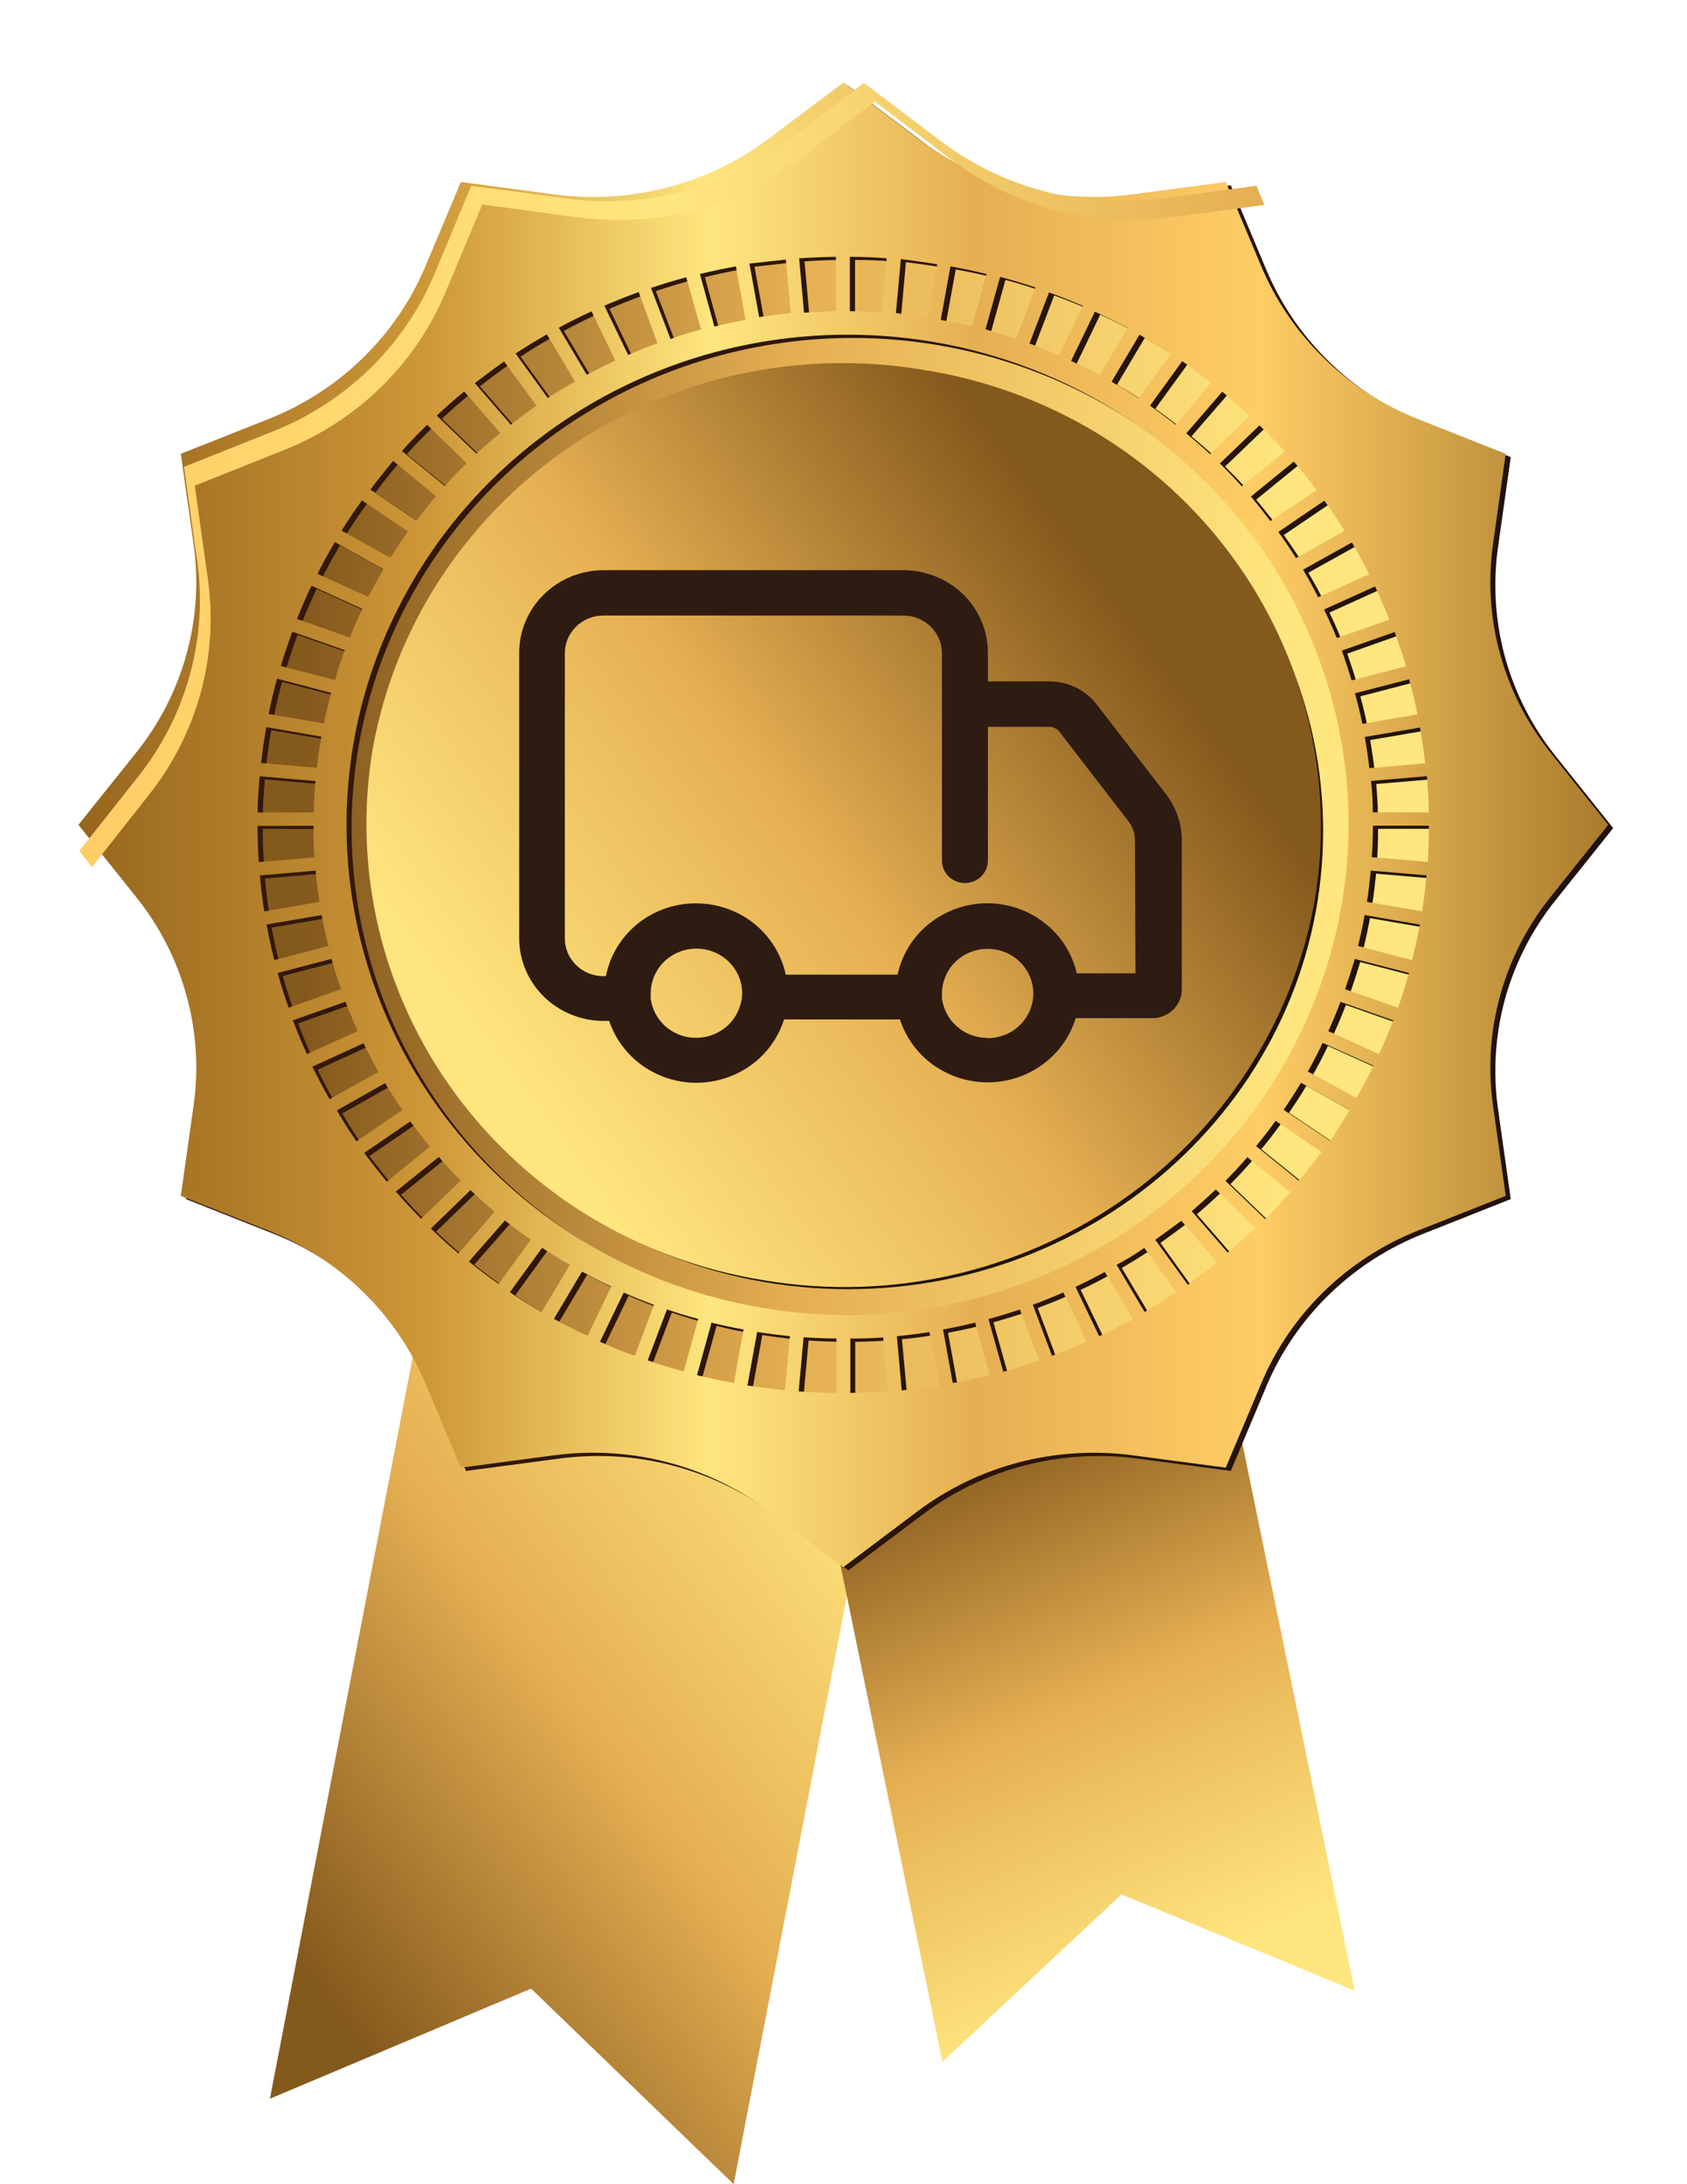
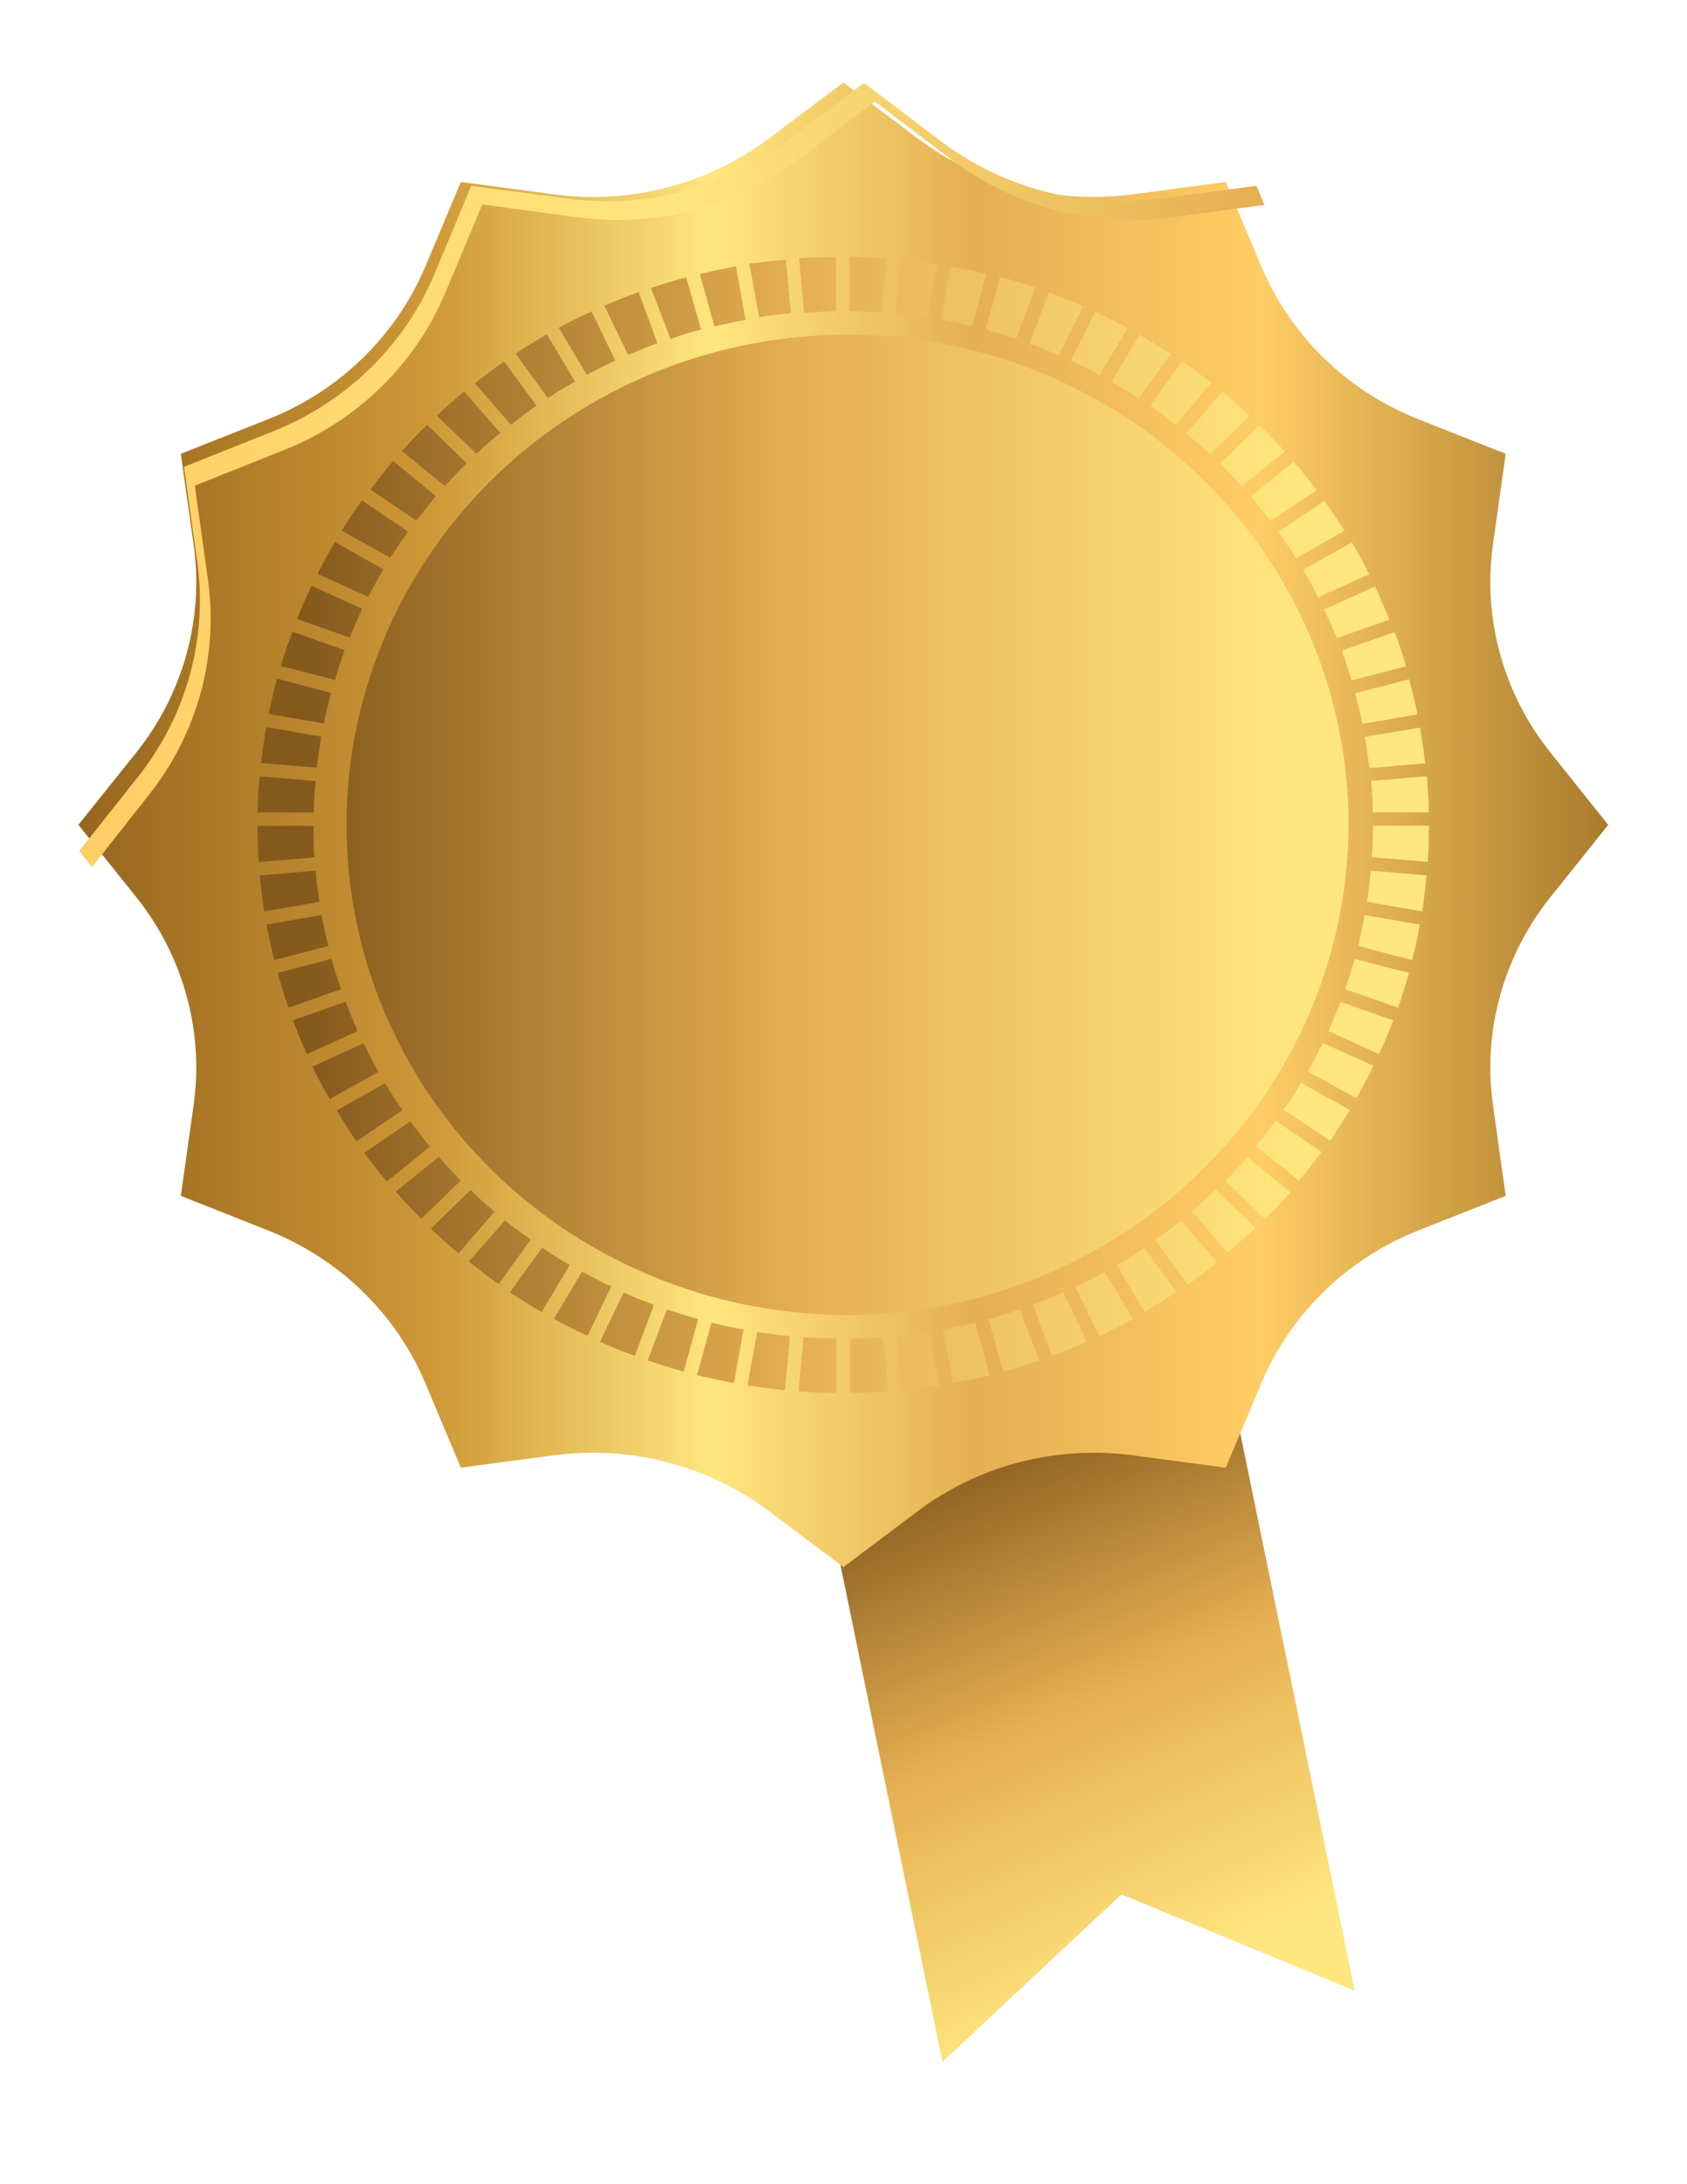
<svg xmlns="http://www.w3.org/2000/svg" width="17" height="22" viewBox="0 0 17 22" fill="none">
-   <path d="M7.393 22L5.352 20.03L2.72 21.139L4.6 11.379L9.273 12.24L7.393 22Z" fill="url(#paint0_linear_1157_11410)" />
  <path d="M9.497 20.767L11.301 19.081L13.651 20.051L11.923 11.635L7.769 12.351L9.497 20.767Z" fill="url(#paint1_linear_1157_11410)" />
  <path d="M4.234 4.172C5.369 3.073 6.902 2.457 8.5 2.457C10.098 2.457 11.631 3.073 12.766 4.172C13.326 4.713 13.771 5.358 14.074 6.068C14.377 6.779 14.534 7.541 14.534 8.311C14.534 9.081 14.377 9.843 14.074 10.554C13.771 11.264 13.326 11.909 12.766 12.45C11.631 13.549 10.098 14.165 8.5 14.165C6.902 14.165 5.369 13.549 4.234 12.45C3.674 11.909 3.229 11.264 2.926 10.554C2.623 9.843 2.467 9.081 2.467 8.311C2.467 7.541 2.623 6.779 2.926 6.068C3.229 5.358 3.674 4.713 4.234 4.172V4.172Z" fill="url(#paint2_linear_1157_11410)" />
-   <path d="M8.547 12.985C11.19 12.985 13.333 10.919 13.333 8.37C13.333 5.821 11.19 3.754 8.547 3.754C5.904 3.754 3.762 5.821 3.762 8.37C3.762 10.919 5.904 12.985 8.547 12.985Z" fill="url(#paint3_linear_1157_11410)" />
-   <path d="M3.757 7.536C3.978 6.313 4.686 5.226 5.725 4.512C6.765 3.798 8.05 3.515 9.302 3.725C9.922 3.822 10.516 4.038 11.05 4.36C11.584 4.683 12.048 5.105 12.414 5.603C12.781 6.101 13.043 6.665 13.186 7.263C13.329 7.86 13.349 8.48 13.246 9.085C13.024 10.308 12.317 11.395 11.277 12.109C10.238 12.823 8.952 13.106 7.7 12.896C7.08 12.798 6.486 12.582 5.952 12.26C5.419 11.938 4.955 11.515 4.589 11.017C4.222 10.519 3.96 9.955 3.817 9.358C3.675 8.76 3.654 8.141 3.757 7.536H3.757Z" fill="url(#paint4_linear_1157_11410)" />
-   <path d="M16.256 8.341L15.675 7.614C15.439 7.32 15.267 6.983 15.167 6.622C15.068 6.262 15.043 5.886 15.095 5.516L15.224 4.604L14.345 4.257C13.989 4.117 13.666 3.908 13.394 3.644C13.122 3.38 12.907 3.065 12.761 2.718L12.403 1.867L11.462 1.992C11.082 2.042 10.695 2.019 10.323 1.922C9.952 1.826 9.603 1.659 9.299 1.43L8.549 0.866L7.8 1.43C7.495 1.659 7.147 1.826 6.776 1.922C6.404 2.019 6.017 2.042 5.637 1.992L4.696 1.867L4.338 2.718C4.192 3.065 3.977 3.38 3.705 3.644C3.433 3.908 3.109 4.117 2.754 4.257L1.875 4.604L2.003 5.516C2.055 5.886 2.031 6.262 1.931 6.622C1.831 6.983 1.659 7.32 1.423 7.614L0.842 8.341L1.423 9.068C1.659 9.362 1.831 9.699 1.931 10.059C2.031 10.42 2.055 10.796 2.003 11.166L1.875 12.078L2.754 12.426C3.109 12.566 3.433 12.774 3.705 13.039C3.977 13.303 4.192 13.617 4.338 13.964L4.696 14.816L5.637 14.691C6.017 14.641 6.404 14.664 6.776 14.761C7.147 14.857 7.495 15.025 7.8 15.254L8.549 15.817L9.299 15.254C9.603 15.025 9.951 14.857 10.323 14.761C10.694 14.664 11.082 14.641 11.462 14.691L12.403 14.816L12.761 13.964C12.907 13.617 13.122 13.303 13.394 13.039C13.666 12.774 13.989 12.566 14.345 12.426L15.224 12.078L15.095 11.166C15.043 10.796 15.068 10.42 15.167 10.059C15.267 9.699 15.439 9.362 15.675 9.068L16.256 8.341ZM12.798 12.311L12.399 11.927C12.475 11.85 12.549 11.771 12.62 11.689L13.053 12.041C12.97 12.133 12.885 12.223 12.798 12.311V12.311ZM9.553 13.424C9.662 13.404 9.77 13.381 9.876 13.354L10.023 13.883C9.9 13.913 9.777 13.939 9.651 13.962L9.553 13.424ZM10.011 13.319C10.117 13.289 10.222 13.256 10.327 13.223L10.523 13.737C10.403 13.779 10.282 13.816 10.16 13.85L10.011 13.319ZM10.457 13.175C10.561 13.136 10.663 13.095 10.763 13.051L11.001 13.547C10.886 13.598 10.769 13.646 10.65 13.689L10.457 13.175ZM8.548 13.278C7.552 13.269 6.58 12.973 5.755 12.425C4.931 11.878 4.29 11.104 3.915 10.201C3.539 9.298 3.446 8.307 3.645 7.352C3.845 6.397 4.329 5.522 5.037 4.835C5.745 4.149 6.644 3.683 7.623 3.496C8.601 3.309 9.614 3.409 10.534 3.784C11.454 4.159 12.24 4.792 12.793 5.603C13.345 6.414 13.64 7.366 13.64 8.341C13.638 8.992 13.504 9.636 13.247 10.237C12.989 10.838 12.613 11.383 12.14 11.841C11.667 12.3 11.106 12.663 10.49 12.909C9.873 13.156 9.214 13.282 8.548 13.279L8.548 13.278ZM8.479 14.062C8.351 14.062 8.224 14.056 8.099 14.047L8.148 13.502C8.257 13.509 8.368 13.514 8.479 13.515V14.062ZM8.949 13.502L8.999 14.047C8.874 14.056 8.746 14.061 8.618 14.062V13.515C8.728 13.514 8.839 13.509 8.948 13.502H8.949ZM7.446 13.963C7.321 13.94 7.197 13.914 7.074 13.883L7.221 13.355C7.328 13.382 7.436 13.405 7.544 13.425L7.446 13.963ZM6.77 13.221C6.875 13.257 6.98 13.289 7.086 13.317L6.939 13.846C6.817 13.812 6.697 13.775 6.577 13.733L6.77 13.221ZM6.447 13.689C6.328 13.645 6.211 13.598 6.096 13.547L6.335 13.051C6.433 13.095 6.537 13.136 6.641 13.175L6.447 13.689ZM7.563 3.254C7.458 3.273 7.352 3.295 7.248 3.32L7.103 2.792C7.222 2.762 7.343 2.736 7.466 2.715L7.563 3.254ZM7.114 3.35C7.01 3.378 6.908 3.409 6.806 3.446L6.609 2.932C6.726 2.893 6.844 2.857 6.964 2.824L7.114 3.35ZM6.675 3.489C6.576 3.525 6.478 3.565 6.38 3.607L6.142 3.111C6.254 3.061 6.369 3.016 6.486 2.974L6.675 3.489ZM6.251 3.664C6.154 3.709 6.058 3.756 5.964 3.807L5.682 3.333C5.79 3.274 5.9 3.22 6.011 3.168L6.251 3.664ZM5.843 3.874C5.751 3.927 5.659 3.983 5.57 4.041L5.246 3.593C5.345 3.525 5.453 3.462 5.562 3.4L5.843 3.874ZM5.457 4.118C5.369 4.178 5.283 4.243 5.199 4.31L4.836 3.891C4.932 3.815 5.031 3.742 5.131 3.672L5.457 4.118ZM5.092 4.393C5.009 4.46 4.929 4.53 4.851 4.602L4.453 4.218C4.542 4.134 4.634 4.053 4.729 3.975L5.092 4.393ZM4.753 4.697C4.678 4.771 4.604 4.848 4.532 4.927L4.099 4.575C4.181 4.484 4.266 4.396 4.354 4.311L4.753 4.697ZM4.442 5.029C4.373 5.109 4.308 5.192 4.246 5.276L3.783 4.962C3.856 4.864 3.932 4.768 4.012 4.673L4.442 5.029ZM4.162 5.386C4.101 5.472 4.042 5.56 3.985 5.649L3.493 5.375C3.559 5.272 3.627 5.171 3.698 5.072L4.162 5.386ZM3.915 5.766C3.861 5.857 3.81 5.949 3.762 6.044L3.25 5.812C3.306 5.703 3.364 5.597 3.426 5.492L3.915 5.766ZM3.702 6.165C3.657 6.261 3.614 6.357 3.575 6.453L3.044 6.266C3.088 6.152 3.142 6.041 3.19 5.932L3.702 6.165ZM3.526 6.58C3.49 6.676 3.456 6.779 3.428 6.88L2.882 6.739C2.917 6.622 2.956 6.507 2.998 6.394L3.526 6.58ZM3.388 7.01C3.361 7.111 3.336 7.214 3.314 7.318L2.759 7.222C2.783 7.102 2.811 6.984 2.843 6.868L3.388 7.01ZM3.29 7.45C3.271 7.554 3.257 7.658 3.244 7.764L2.681 7.716C2.695 7.595 2.712 7.475 2.733 7.355L3.29 7.45ZM3.231 7.898C3.222 8.002 3.216 8.107 3.213 8.214H2.649C2.649 8.092 2.659 7.971 2.669 7.85L3.231 7.898ZM3.211 8.349C3.211 8.455 3.215 8.561 3.223 8.666L2.66 8.714C2.652 8.594 2.648 8.472 2.648 8.349L3.211 8.349ZM3.233 8.8C3.243 8.905 3.254 9.011 3.271 9.115L2.715 9.211C2.696 9.092 2.681 8.971 2.67 8.849L3.233 8.8ZM3.295 9.248C3.313 9.352 3.336 9.456 3.362 9.559L2.816 9.701C2.786 9.582 2.76 9.463 2.737 9.343L3.295 9.248ZM3.393 9.689C3.422 9.792 3.453 9.894 3.492 9.994L2.96 10.181C2.92 10.066 2.883 9.95 2.85 9.83L3.393 9.689ZM3.535 10.121C3.573 10.217 3.614 10.319 3.658 10.416L3.145 10.648C3.094 10.536 3.047 10.423 3.004 10.308L3.535 10.121ZM3.716 10.539C3.763 10.635 3.814 10.731 3.865 10.828L3.373 11.102C3.312 10.995 3.255 10.886 3.201 10.775L3.716 10.539ZM3.934 10.941C3.989 11.033 4.047 11.124 4.109 11.212L3.646 11.527C3.576 11.425 3.51 11.322 3.449 11.215L3.934 10.941ZM4.187 11.326C4.252 11.413 4.318 11.498 4.384 11.581L3.952 11.932C3.872 11.837 3.795 11.741 3.723 11.644L4.187 11.326ZM4.475 11.684C4.546 11.766 4.619 11.845 4.696 11.922L4.297 12.306C4.209 12.218 4.124 12.127 4.042 12.033L4.475 11.684ZM4.794 12.018C4.872 12.093 4.952 12.166 5.035 12.236L4.673 12.655C4.578 12.575 4.485 12.491 4.394 12.405L4.794 12.018ZM5.142 12.324C5.227 12.392 5.314 12.456 5.402 12.516L5.079 12.964C4.98 12.892 4.876 12.817 4.779 12.738L5.142 12.324ZM5.516 12.599C5.607 12.659 5.699 12.718 5.794 12.773L5.512 13.247C5.403 13.183 5.296 13.117 5.192 13.047L5.516 12.599ZM8.616 2.618C8.741 2.618 8.864 2.623 8.987 2.633L8.938 3.178C8.831 3.17 8.724 3.166 8.616 3.165V2.618ZM8.156 3.178L8.107 2.633C8.229 2.624 8.353 2.619 8.477 2.618V3.165C8.37 3.168 8.263 3.172 8.157 3.18L8.156 3.178ZM9.631 2.714C9.753 2.736 9.874 2.761 9.993 2.791L9.847 3.319C9.744 3.294 9.639 3.272 9.533 3.253L9.631 2.714ZM13.781 7.322C13.76 7.218 13.736 7.115 13.708 7.014L14.253 6.872C14.285 6.989 14.313 7.107 14.337 7.227L13.781 7.322ZM14.363 7.359C14.384 7.478 14.401 7.599 14.415 7.72L13.852 7.768C13.841 7.662 13.825 7.558 13.807 7.454L14.363 7.359ZM13.674 6.884C13.644 6.783 13.61 6.683 13.576 6.584L14.107 6.396C14.149 6.51 14.187 6.625 14.222 6.742L13.674 6.884ZM13.525 6.458C13.485 6.362 13.443 6.266 13.397 6.17L13.909 5.938C13.961 6.048 14.011 6.159 14.056 6.271L13.525 6.458ZM13.336 6.047C13.289 5.952 13.238 5.86 13.184 5.769L13.676 5.495C13.742 5.599 13.8 5.706 13.852 5.815L13.336 6.047ZM13.114 5.652C13.058 5.563 12.998 5.475 12.937 5.389L13.4 5.075C13.471 5.172 13.54 5.275 13.604 5.379L13.114 5.652ZM12.856 5.279C12.79 5.195 12.725 5.112 12.659 5.032L13.092 4.68C13.172 4.776 13.248 4.872 13.321 4.969L12.856 5.279ZM12.567 4.929C12.495 4.85 12.421 4.774 12.345 4.699L12.745 4.315C12.832 4.4 12.916 4.488 12.998 4.579L12.567 4.929ZM12.247 4.605C12.169 4.533 12.089 4.463 12.006 4.396L12.37 3.976C12.468 4.054 12.556 4.135 12.646 4.219L12.247 4.605ZM11.9 4.309C11.816 4.244 11.731 4.18 11.642 4.117L11.967 3.669C12.065 3.739 12.164 3.811 12.262 3.887L11.9 4.309ZM11.528 4.043C11.44 3.984 11.349 3.929 11.255 3.876L11.537 3.402C11.644 3.466 11.749 3.53 11.853 3.595L11.528 4.043ZM11.135 3.809C11.037 3.759 10.945 3.713 10.848 3.666L11.087 3.169C11.199 3.221 11.309 3.276 11.417 3.335L11.135 3.809ZM10.722 3.609C10.624 3.567 10.525 3.527 10.427 3.491L10.623 2.976C10.739 3.018 10.854 3.064 10.968 3.113L10.722 3.609ZM10.293 3.444C10.191 3.411 10.089 3.378 9.985 3.348L10.132 2.819C10.251 2.851 10.369 2.887 10.486 2.927L10.293 3.444ZM11.581 12.597L11.906 13.045C11.802 13.115 11.695 13.181 11.586 13.245L11.304 12.771C11.396 12.718 11.488 12.662 11.579 12.601L11.581 12.597ZM11.694 12.519C11.783 12.456 11.87 12.39 11.956 12.327L12.319 12.746C12.221 12.825 12.122 12.9 12.019 12.972L11.694 12.519ZM12.061 12.23C12.144 12.16 12.225 12.087 12.303 12.012L12.703 12.397C12.613 12.483 12.52 12.567 12.424 12.648L12.061 12.23ZM12.71 11.575C12.779 11.492 12.846 11.406 12.907 11.32L13.369 11.634C13.296 11.734 13.22 11.831 13.141 11.923L12.71 11.575ZM12.989 11.208C13.05 11.12 13.109 11.03 13.164 10.937L13.655 11.211C13.592 11.317 13.525 11.421 13.459 11.523L12.989 11.208ZM13.231 10.824C13.284 10.731 13.335 10.635 13.381 10.535L13.894 10.767C13.839 10.878 13.781 10.987 13.721 11.094L13.231 10.824ZM13.439 10.417C13.482 10.321 13.524 10.225 13.562 10.122L14.093 10.309C14.05 10.425 14.002 10.537 13.951 10.649L13.439 10.417ZM13.608 9.995C13.643 9.895 13.676 9.793 13.707 9.69L14.252 9.831C14.219 9.95 14.182 10.067 14.142 10.181L13.608 9.995ZM13.738 9.559C13.764 9.456 13.786 9.352 13.806 9.248L14.362 9.344C14.34 9.464 14.313 9.583 14.283 9.701L13.738 9.559ZM13.827 9.115C13.844 9.011 13.856 8.905 13.867 8.8L14.43 8.848C14.419 8.97 14.404 9.091 14.384 9.21L13.827 9.115ZM13.877 8.665C13.884 8.56 13.887 8.454 13.887 8.348H14.452C14.452 8.47 14.448 8.592 14.439 8.712L13.877 8.665ZM13.885 8.213C13.885 8.107 13.877 8.001 13.868 7.897L14.43 7.849C14.44 7.969 14.447 8.09 14.45 8.213H13.885ZM9.497 2.686L9.399 3.225C9.294 3.209 9.188 3.195 9.08 3.185L9.129 2.64C9.251 2.656 9.375 2.673 9.499 2.693L9.497 2.686ZM7.971 2.64L8.02 3.185C7.913 3.195 7.807 3.209 7.701 3.225L7.603 2.686C7.722 2.675 7.845 2.658 7.969 2.646L7.971 2.64ZM5.635 13.313L5.917 12.839C6.015 12.892 6.114 12.942 6.212 12.989L5.973 13.485C5.855 13.434 5.742 13.378 5.632 13.317L5.635 13.313ZM7.584 13.986L7.682 13.447C7.79 13.464 7.901 13.479 8.011 13.489L7.961 14.034C7.832 14.022 7.707 14.007 7.582 13.987L7.584 13.986ZM9.139 14.034L9.089 13.489C9.2 13.479 9.309 13.464 9.418 13.447L9.516 13.986C9.389 14.007 9.263 14.022 9.136 14.035L9.139 14.034ZM11.129 13.488L10.89 12.992C10.99 12.945 11.088 12.895 11.185 12.842L11.467 13.316C11.354 13.378 11.241 13.435 11.127 13.489L11.129 13.488Z" fill="url(#paint5_linear_1157_11410)" />
  <path d="M16.206 8.308L15.625 7.581C15.389 7.287 15.217 6.95 15.117 6.59C15.017 6.229 14.993 5.853 15.045 5.483L15.173 4.571L14.294 4.223C13.939 4.083 13.616 3.874 13.344 3.61C13.072 3.346 12.857 3.031 12.711 2.685L12.352 1.833L11.412 1.958C11.031 2.008 10.644 1.985 10.272 1.888C9.901 1.792 9.553 1.624 9.248 1.395L8.499 0.831L7.748 1.395C7.444 1.624 7.096 1.792 6.724 1.888C6.353 1.985 5.965 2.009 5.585 1.958L4.644 1.833L4.286 2.685C4.14 3.031 3.924 3.346 3.652 3.61C3.38 3.874 3.056 4.083 2.7 4.223L1.822 4.571L1.951 5.483C2.003 5.853 1.979 6.229 1.879 6.59C1.78 6.95 1.608 7.287 1.372 7.581L0.79 8.308L1.372 9.035C1.608 9.329 1.78 9.666 1.879 10.027C1.979 10.387 2.003 10.763 1.951 11.133L1.822 12.045L2.7 12.393C3.056 12.533 3.38 12.742 3.652 13.006C3.924 13.27 4.14 13.585 4.286 13.931L4.644 14.783L5.585 14.658C5.965 14.608 6.353 14.631 6.724 14.728C7.096 14.824 7.444 14.992 7.748 15.221L8.499 15.784L9.248 15.221C9.553 14.992 9.901 14.825 10.272 14.728C10.644 14.632 11.031 14.608 11.412 14.658L12.352 14.783L12.711 13.931C12.857 13.585 13.072 13.27 13.344 13.006C13.616 12.742 13.939 12.533 14.294 12.393L15.173 12.045L15.045 11.133C14.993 10.763 15.017 10.387 15.117 10.027C15.217 9.666 15.389 9.329 15.625 9.035L16.206 8.308ZM12.748 12.278L12.349 11.894C12.425 11.817 12.498 11.738 12.57 11.656L13.002 12.008C12.921 12.102 12.837 12.193 12.749 12.28L12.748 12.278ZM9.503 13.391C9.612 13.371 9.72 13.348 9.827 13.322L9.973 13.851C9.85 13.881 9.726 13.907 9.601 13.93L9.503 13.391ZM9.961 13.286C10.068 13.257 10.173 13.225 10.277 13.19L10.474 13.704C10.354 13.745 10.233 13.783 10.11 13.817L9.961 13.286ZM10.408 13.142C10.511 13.104 10.614 13.062 10.715 13.018L10.952 13.514C10.837 13.565 10.72 13.613 10.601 13.656L10.408 13.142ZM8.499 13.245C7.502 13.237 6.53 12.94 5.705 12.393C4.88 11.845 4.24 11.072 3.864 10.169C3.488 9.266 3.395 8.275 3.594 7.32C3.794 6.365 4.278 5.489 4.986 4.803C5.694 4.117 6.593 3.65 7.571 3.463C8.55 3.276 9.563 3.376 10.483 3.751C11.403 4.126 12.189 4.759 12.742 5.57C13.295 6.381 13.59 7.333 13.59 8.308C13.588 8.959 13.454 9.603 13.196 10.204C12.939 10.805 12.564 11.35 12.091 11.808C11.618 12.267 11.058 12.63 10.442 12.877C9.826 13.124 9.165 13.249 8.499 13.247L8.499 13.245ZM8.429 14.03C8.301 14.03 8.174 14.023 8.048 14.014L8.098 13.469C8.207 13.477 8.318 13.481 8.429 13.482V14.03ZM8.9 13.469L8.949 14.014C8.823 14.024 8.696 14.028 8.569 14.03V13.482C8.681 13.483 8.791 13.479 8.9 13.471V13.469ZM7.396 13.93C7.271 13.907 7.147 13.881 7.024 13.851L7.17 13.322C7.277 13.349 7.384 13.372 7.493 13.391L7.396 13.93ZM6.721 13.189C6.825 13.225 6.93 13.257 7.036 13.285L6.89 13.814C6.767 13.78 6.646 13.743 6.527 13.702L6.721 13.189ZM6.397 13.657C6.278 13.614 6.161 13.566 6.046 13.515L6.285 13.019C6.383 13.063 6.486 13.104 6.59 13.143L6.397 13.657ZM7.513 3.222C7.408 3.241 7.303 3.264 7.199 3.289L7.053 2.76C7.173 2.731 7.293 2.705 7.416 2.683L7.513 3.222ZM7.064 3.318C6.96 3.346 6.857 3.377 6.757 3.415L6.56 2.9C6.677 2.861 6.795 2.825 6.915 2.793L7.064 3.318ZM6.625 3.457C6.524 3.493 6.426 3.533 6.33 3.575L6.09 3.079C6.204 3.03 6.319 2.984 6.436 2.942L6.625 3.457ZM6.2 3.632C6.103 3.677 6.008 3.725 5.913 3.775L5.631 3.301C5.739 3.242 5.85 3.188 5.961 3.136L6.2 3.632ZM5.793 3.842C5.7 3.896 5.609 3.951 5.52 4.009L5.196 3.561C5.298 3.493 5.404 3.429 5.511 3.368L5.793 3.842ZM5.406 4.086C5.318 4.146 5.233 4.21 5.148 4.278L4.785 3.859C4.884 3.783 4.982 3.71 5.08 3.641L5.406 4.086ZM5.041 4.361C4.959 4.428 4.879 4.498 4.801 4.57L4.401 4.186C4.491 4.102 4.584 4.021 4.678 3.943L5.041 4.361ZM4.703 4.666C4.627 4.74 4.553 4.817 4.482 4.895L4.05 4.543C4.131 4.452 4.216 4.364 4.304 4.279L4.703 4.666ZM4.392 4.997C4.326 5.077 4.261 5.16 4.195 5.244L3.733 4.931C3.806 4.833 3.883 4.737 3.962 4.643L4.392 4.997ZM4.111 5.354C4.05 5.44 3.991 5.528 3.934 5.618L3.442 5.344C3.508 5.24 3.576 5.139 3.647 5.04L4.111 5.354ZM3.864 5.734C3.81 5.824 3.76 5.918 3.711 6.012L3.199 5.78C3.254 5.671 3.313 5.564 3.375 5.46L3.864 5.734ZM3.651 6.133C3.606 6.229 3.564 6.325 3.524 6.421L2.993 6.234C3.038 6.12 3.087 6.009 3.139 5.9L3.651 6.133ZM3.474 6.549C3.438 6.646 3.404 6.748 3.376 6.849L2.83 6.708C2.865 6.592 2.904 6.476 2.946 6.363L3.474 6.549ZM3.336 6.979C3.31 7.081 3.285 7.183 3.263 7.287L2.707 7.191C2.732 7.072 2.759 6.953 2.792 6.836L3.336 6.979ZM3.238 7.42C3.22 7.523 3.205 7.627 3.193 7.733L2.631 7.685C2.644 7.564 2.662 7.444 2.684 7.324L3.238 7.42ZM3.179 7.867C3.17 7.972 3.164 8.076 3.161 8.183H2.596C2.596 8.061 2.606 7.94 2.617 7.819L3.179 7.867ZM3.16 8.318C3.16 8.424 3.159 8.53 3.17 8.635L2.608 8.683C2.6 8.563 2.595 8.441 2.595 8.319L3.16 8.318ZM3.18 8.769C3.19 8.875 3.203 8.98 3.22 9.084L2.663 9.18C2.644 9.06 2.629 8.94 2.619 8.818L3.18 8.769ZM3.241 9.217C3.261 9.322 3.283 9.425 3.309 9.528L2.764 9.67C2.734 9.552 2.708 9.432 2.686 9.312L3.241 9.217ZM3.34 9.658C3.369 9.761 3.401 9.863 3.438 9.963L2.908 10.15C2.868 10.035 2.83 9.919 2.798 9.8L3.34 9.658ZM3.482 10.09C3.52 10.19 3.561 10.288 3.605 10.385L3.093 10.617C3.042 10.505 2.995 10.392 2.951 10.277L3.482 10.09ZM3.663 10.508C3.71 10.604 3.762 10.7 3.813 10.797L3.321 11.071C3.26 10.964 3.202 10.854 3.148 10.744L3.663 10.508ZM3.88 10.91C3.937 11.006 3.995 11.093 4.056 11.181L3.592 11.496C3.523 11.395 3.454 11.29 3.395 11.184L3.88 10.91ZM4.134 11.295C4.2 11.382 4.265 11.467 4.331 11.55L3.898 11.902C3.819 11.807 3.743 11.71 3.67 11.613L4.134 11.295ZM4.422 11.653C4.492 11.735 4.567 11.814 4.643 11.891L4.244 12.276C4.156 12.187 4.07 12.096 3.989 12.002L4.422 11.653ZM4.741 11.987C4.819 12.062 4.9 12.135 4.983 12.205L4.62 12.625C4.522 12.544 4.431 12.46 4.342 12.375L4.741 11.987ZM5.088 12.293C5.173 12.361 5.26 12.427 5.349 12.485L5.025 12.933C4.922 12.861 4.822 12.786 4.725 12.707L5.088 12.293ZM5.463 12.568C5.553 12.629 5.646 12.687 5.741 12.742L5.458 13.216C5.349 13.153 5.242 13.086 5.138 13.016L5.463 12.568ZM8.564 2.587C8.689 2.587 8.812 2.592 8.935 2.602L8.885 3.147C8.779 3.14 8.672 3.136 8.564 3.134V2.587ZM8.102 3.147L8.053 2.602C8.176 2.593 8.3 2.589 8.424 2.587V3.134C8.322 3.138 8.215 3.142 8.108 3.149L8.102 3.147ZM9.578 2.683C9.699 2.705 9.822 2.731 9.941 2.76L9.795 3.289C9.691 3.264 9.586 3.241 9.48 3.222L9.578 2.683ZM13.729 7.291C13.707 7.187 13.682 7.084 13.654 6.983L14.2 6.842C14.232 6.958 14.26 7.077 14.284 7.196L13.729 7.291ZM14.309 7.328C14.331 7.447 14.348 7.567 14.361 7.689L13.799 7.737C13.787 7.631 13.772 7.527 13.753 7.423L14.309 7.328ZM13.62 6.853C13.589 6.752 13.557 6.652 13.522 6.553L14.054 6.366C14.096 6.479 14.134 6.594 14.169 6.711L13.62 6.853ZM13.471 6.427C13.432 6.331 13.389 6.235 13.343 6.139L13.856 5.907C13.908 6.017 13.954 6.128 14.002 6.241L13.471 6.427ZM13.283 6.016C13.235 5.919 13.185 5.829 13.131 5.738L13.623 5.464C13.685 5.569 13.743 5.675 13.797 5.784L13.283 6.016ZM13.06 5.621C13.004 5.532 12.944 5.444 12.882 5.358L13.345 5.043C13.416 5.14 13.484 5.244 13.549 5.347L13.06 5.621ZM12.802 5.248C12.738 5.164 12.672 5.081 12.606 5.001L13.038 4.649C13.118 4.742 13.194 4.838 13.267 4.938L12.802 5.248ZM12.513 4.898C12.442 4.819 12.369 4.743 12.293 4.668L12.692 4.284C12.779 4.369 12.864 4.457 12.946 4.548L12.513 4.898ZM12.194 4.574C12.116 4.502 12.035 4.432 11.954 4.365L12.317 3.945C12.411 4.024 12.503 4.104 12.593 4.188L12.194 4.574ZM11.847 4.278C11.764 4.213 11.677 4.149 11.589 4.086L11.913 3.638C12.012 3.707 12.11 3.78 12.208 3.856L11.847 4.278ZM11.475 4.012C11.386 3.954 11.293 3.898 11.201 3.845L11.483 3.371C11.59 3.435 11.695 3.499 11.798 3.564L11.475 4.012ZM11.081 3.778C10.983 3.728 10.892 3.682 10.794 3.635L11.033 3.139C11.145 3.191 11.255 3.246 11.363 3.304L11.081 3.778ZM10.669 3.578C10.571 3.536 10.473 3.496 10.374 3.46L10.571 2.945C10.687 2.988 10.802 3.033 10.914 3.082L10.669 3.578ZM10.239 3.414C10.141 3.38 10.036 3.348 9.931 3.317L10.078 2.789C10.198 2.82 10.316 2.857 10.433 2.895L10.239 3.414ZM11.529 12.566L11.853 13.014C11.749 13.084 11.643 13.151 11.534 13.214L11.252 12.74C11.347 12.689 11.439 12.635 11.53 12.57L11.529 12.566ZM11.642 12.488C11.73 12.425 11.818 12.359 11.904 12.296L12.265 12.715C12.168 12.793 12.07 12.869 11.97 12.941L11.642 12.488ZM12.009 12.2C12.091 12.129 12.172 12.056 12.251 11.981L12.65 12.366C12.56 12.453 12.467 12.536 12.371 12.616L12.009 12.2ZM12.658 11.544C12.726 11.461 12.793 11.376 12.854 11.289L13.317 11.603C13.244 11.7 13.167 11.802 13.088 11.892L12.658 11.544ZM12.935 11.178C12.997 11.089 13.055 10.999 13.11 10.906L13.602 11.18C13.536 11.286 13.471 11.39 13.405 11.492L12.935 11.178ZM13.179 10.793C13.232 10.7 13.281 10.604 13.328 10.504L13.841 10.735C13.787 10.846 13.729 10.955 13.668 11.062L13.179 10.793ZM13.386 10.386C13.429 10.29 13.47 10.194 13.508 10.091L14.04 10.278C13.996 10.393 13.948 10.506 13.897 10.618L13.386 10.386ZM13.555 9.964C13.589 9.864 13.622 9.762 13.653 9.659L14.198 9.8C14.165 9.918 14.129 10.035 14.088 10.15L13.555 9.964ZM13.685 9.528C13.71 9.425 13.734 9.323 13.751 9.217L14.308 9.313C14.286 9.434 14.26 9.553 14.229 9.671L13.685 9.528ZM13.775 9.084C13.792 8.98 13.803 8.874 13.813 8.769L14.376 8.817C14.364 8.939 14.35 9.06 14.331 9.179L13.775 9.084ZM13.824 8.634C13.831 8.529 13.835 8.423 13.835 8.317H14.399C14.399 8.439 14.396 8.561 14.388 8.681L13.824 8.634ZM13.834 8.182C13.834 8.076 13.828 7.97 13.816 7.866L14.379 7.818C14.389 7.938 14.396 8.06 14.399 8.182H13.834ZM9.446 2.655L9.348 3.194C9.242 3.178 9.135 3.165 9.028 3.154L9.078 2.609C9.203 2.627 9.322 2.642 9.447 2.662L9.446 2.655ZM7.919 2.609L7.969 3.154C7.862 3.165 7.755 3.178 7.65 3.194L7.552 2.655C7.675 2.642 7.796 2.627 7.92 2.615L7.919 2.609ZM5.583 13.282L5.865 12.808C5.961 12.861 6.059 12.911 6.16 12.958L5.921 13.454C5.807 13.403 5.694 13.347 5.585 13.286L5.583 13.282ZM7.532 13.955L7.63 13.416C7.739 13.433 7.849 13.447 7.96 13.458L7.911 14.004C7.784 13.989 7.658 13.973 7.533 13.955H7.532ZM9.087 14.005L9.038 13.459C9.149 13.448 9.258 13.434 9.366 13.417L9.465 13.957C9.341 13.973 9.215 13.989 9.088 14.005H9.087ZM11.076 13.458L10.838 12.962C10.938 12.915 11.036 12.865 11.133 12.812L11.416 13.286C11.306 13.347 11.193 13.404 11.078 13.458H11.076Z" fill="url(#paint6_linear_1157_11410)" />
  <path d="M1.5 8.007C1.742 7.702 1.919 7.353 2.022 6.98C2.124 6.607 2.149 6.217 2.095 5.835L1.963 4.892L2.865 4.532C3.23 4.386 3.563 4.17 3.842 3.897C4.121 3.624 4.342 3.299 4.491 2.941L4.86 2.06L5.824 2.189C6.216 2.241 6.614 2.217 6.995 2.117C7.377 2.017 7.734 1.843 8.046 1.607L8.816 1.023L9.586 1.607C9.898 1.843 10.255 2.017 10.636 2.117C11.018 2.216 11.415 2.241 11.807 2.189L12.741 2.064L12.661 1.871L11.696 2C11.305 2.053 10.907 2.028 10.526 1.928C10.145 1.828 9.788 1.655 9.476 1.418L8.706 0.835L7.936 1.418C7.624 1.655 7.267 1.828 6.886 1.928C6.504 2.028 6.106 2.053 5.715 2L4.749 1.871L4.381 2.753C4.232 3.11 4.012 3.435 3.733 3.708C3.453 3.981 3.121 4.197 2.756 4.343L1.854 4.702L1.986 5.645C2.041 6.028 2.016 6.417 1.915 6.79C1.814 7.163 1.637 7.512 1.396 7.818L0.799 8.571L0.928 8.733L1.5 8.007Z" fill="url(#paint7_linear_1157_11410)" />
-   <path d="M11.748 7.997L11.045 7.087C10.989 7.017 10.918 6.961 10.837 6.922C10.756 6.884 10.667 6.864 10.576 6.863H9.955V6.575C9.955 6.355 9.866 6.143 9.707 5.987C9.547 5.832 9.331 5.744 9.106 5.743H6.083C5.857 5.743 5.641 5.831 5.481 5.987C5.322 6.143 5.232 6.354 5.232 6.575V9.451C5.232 9.672 5.322 9.883 5.481 10.039C5.641 10.195 5.857 10.283 6.083 10.283H6.139C6.2 10.465 6.319 10.624 6.478 10.736C6.638 10.848 6.829 10.908 7.026 10.906C7.222 10.904 7.413 10.841 7.57 10.727C7.728 10.612 7.843 10.451 7.901 10.268H9.069C9.129 10.453 9.247 10.614 9.407 10.728C9.568 10.842 9.761 10.903 9.959 10.902C10.158 10.9 10.35 10.837 10.509 10.72C10.667 10.604 10.783 10.441 10.84 10.255H11.614C11.692 10.255 11.767 10.225 11.822 10.17C11.878 10.116 11.909 10.043 11.909 9.967V8.452C11.906 8.287 11.849 8.128 11.748 7.997V7.997ZM7.459 10.126C7.43 10.226 7.366 10.314 7.278 10.373C7.19 10.433 7.084 10.46 6.977 10.452C6.871 10.444 6.771 10.399 6.694 10.327C6.618 10.254 6.569 10.158 6.557 10.054V10.024V10.003C6.558 9.89 6.602 9.781 6.68 9.698C6.759 9.616 6.867 9.565 6.982 9.556C7.098 9.547 7.212 9.581 7.303 9.651C7.394 9.721 7.455 9.822 7.473 9.934C7.477 9.957 7.479 9.98 7.479 10.003C7.478 10.044 7.472 10.085 7.46 10.125L7.459 10.126ZM9.951 10.454C9.837 10.454 9.727 10.413 9.643 10.339C9.558 10.265 9.505 10.162 9.492 10.052C9.492 10.037 9.492 10.021 9.492 10.006V10.006C9.493 9.917 9.52 9.83 9.57 9.756C9.621 9.682 9.693 9.625 9.777 9.591C9.861 9.557 9.954 9.548 10.043 9.566C10.132 9.583 10.214 9.626 10.278 9.689C10.342 9.752 10.386 9.832 10.404 9.919C10.422 10.006 10.413 10.096 10.378 10.179C10.343 10.261 10.284 10.331 10.209 10.381C10.133 10.43 10.044 10.457 9.953 10.457L9.951 10.454ZM11.442 9.804H10.851C10.805 9.603 10.69 9.423 10.524 9.295C10.359 9.166 10.154 9.097 9.943 9.098C9.732 9.1 9.528 9.172 9.364 9.303C9.201 9.433 9.088 9.615 9.045 9.817H7.918C7.874 9.612 7.759 9.429 7.593 9.298C7.426 9.167 7.219 9.097 7.005 9.099C6.792 9.1 6.585 9.174 6.421 9.308C6.257 9.442 6.146 9.627 6.106 9.832H6.079C5.976 9.832 5.878 9.792 5.806 9.721C5.733 9.65 5.692 9.554 5.692 9.454V6.578C5.692 6.478 5.733 6.382 5.806 6.311C5.878 6.24 5.976 6.2 6.079 6.2H9.105C9.207 6.2 9.306 6.24 9.378 6.311C9.451 6.382 9.492 6.478 9.492 6.578V8.667C9.492 8.728 9.516 8.785 9.559 8.828C9.603 8.87 9.662 8.894 9.723 8.894C9.785 8.894 9.844 8.87 9.888 8.828C9.931 8.785 9.955 8.728 9.955 8.667V7.321H10.575C10.594 7.321 10.613 7.326 10.63 7.334C10.647 7.342 10.661 7.353 10.673 7.367L11.373 8.274C11.415 8.33 11.437 8.397 11.437 8.466L11.442 9.804Z" fill="#2E1B12" />
  <defs>
    <linearGradient id="paint0_linear_1157_11410" x1="7.674" y1="13.387" x2="1.628" y2="17.918" gradientUnits="userSpaceOnUse">
      <stop stop-color="#FFE67E" />
      <stop offset="0.5" stop-color="#E5AF52" />
      <stop offset="1" stop-color="#84591C" />
    </linearGradient>
    <linearGradient id="paint1_linear_1157_11410" x1="11.427" y1="20.091" x2="9.057" y2="14.752" gradientUnits="userSpaceOnUse">
      <stop stop-color="#FFE67E" />
      <stop offset="0.5" stop-color="#E5AF52" />
      <stop offset="1" stop-color="#84591C" />
    </linearGradient>
    <linearGradient id="paint2_linear_1157_11410" x1="3.06" y1="8.311" x2="12.988" y2="8.311" gradientUnits="userSpaceOnUse">
      <stop stop-color="#84591C" />
      <stop offset="0.5" stop-color="#E5AF52" />
      <stop offset="1" stop-color="#FFE67E" />
    </linearGradient>
    <linearGradient id="paint3_linear_1157_11410" x1="5.485" y1="5.416" x2="10.872" y2="11.002" gradientUnits="userSpaceOnUse">
      <stop stop-color="#37190C" />
      <stop offset="1" stop-color="#1F120C" />
    </linearGradient>
    <linearGradient id="paint4_linear_1157_11410" x1="4.959" y1="10.745" x2="11.274" y2="6.098" gradientUnits="userSpaceOnUse">
      <stop stop-color="#FFE67E" />
      <stop offset="0.5" stop-color="#E5AF52" />
      <stop offset="1" stop-color="#84591C" />
    </linearGradient>
    <linearGradient id="paint5_linear_1157_11410" x1="0.842" y1="8.342" x2="16.256" y2="8.342" gradientUnits="userSpaceOnUse">
      <stop stop-color="#37190C" />
      <stop offset="1" stop-color="#1F120C" />
    </linearGradient>
    <linearGradient id="paint6_linear_1157_11410" x1="0.79" y1="8.308" x2="16.206" y2="8.308" gradientUnits="userSpaceOnUse">
      <stop stop-color="#96661D" />
      <stop offset="0.228" stop-color="#CE9737" />
      <stop offset="0.414" stop-color="#FFE67E" />
      <stop offset="0.586" stop-color="#E5AF52" />
      <stop offset="0.772" stop-color="#FFCD65" />
      <stop offset="1" stop-color="#A97B2C" />
    </linearGradient>
    <linearGradient id="paint7_linear_1157_11410" x1="0.799" y1="4.784" x2="12.741" y2="4.784" gradientUnits="userSpaceOnUse">
      <stop stop-color="#FFCD65" />
      <stop offset="0.5" stop-color="#FFE67E" />
      <stop offset="1" stop-color="#E5AF52" />
    </linearGradient>
  </defs>
</svg>